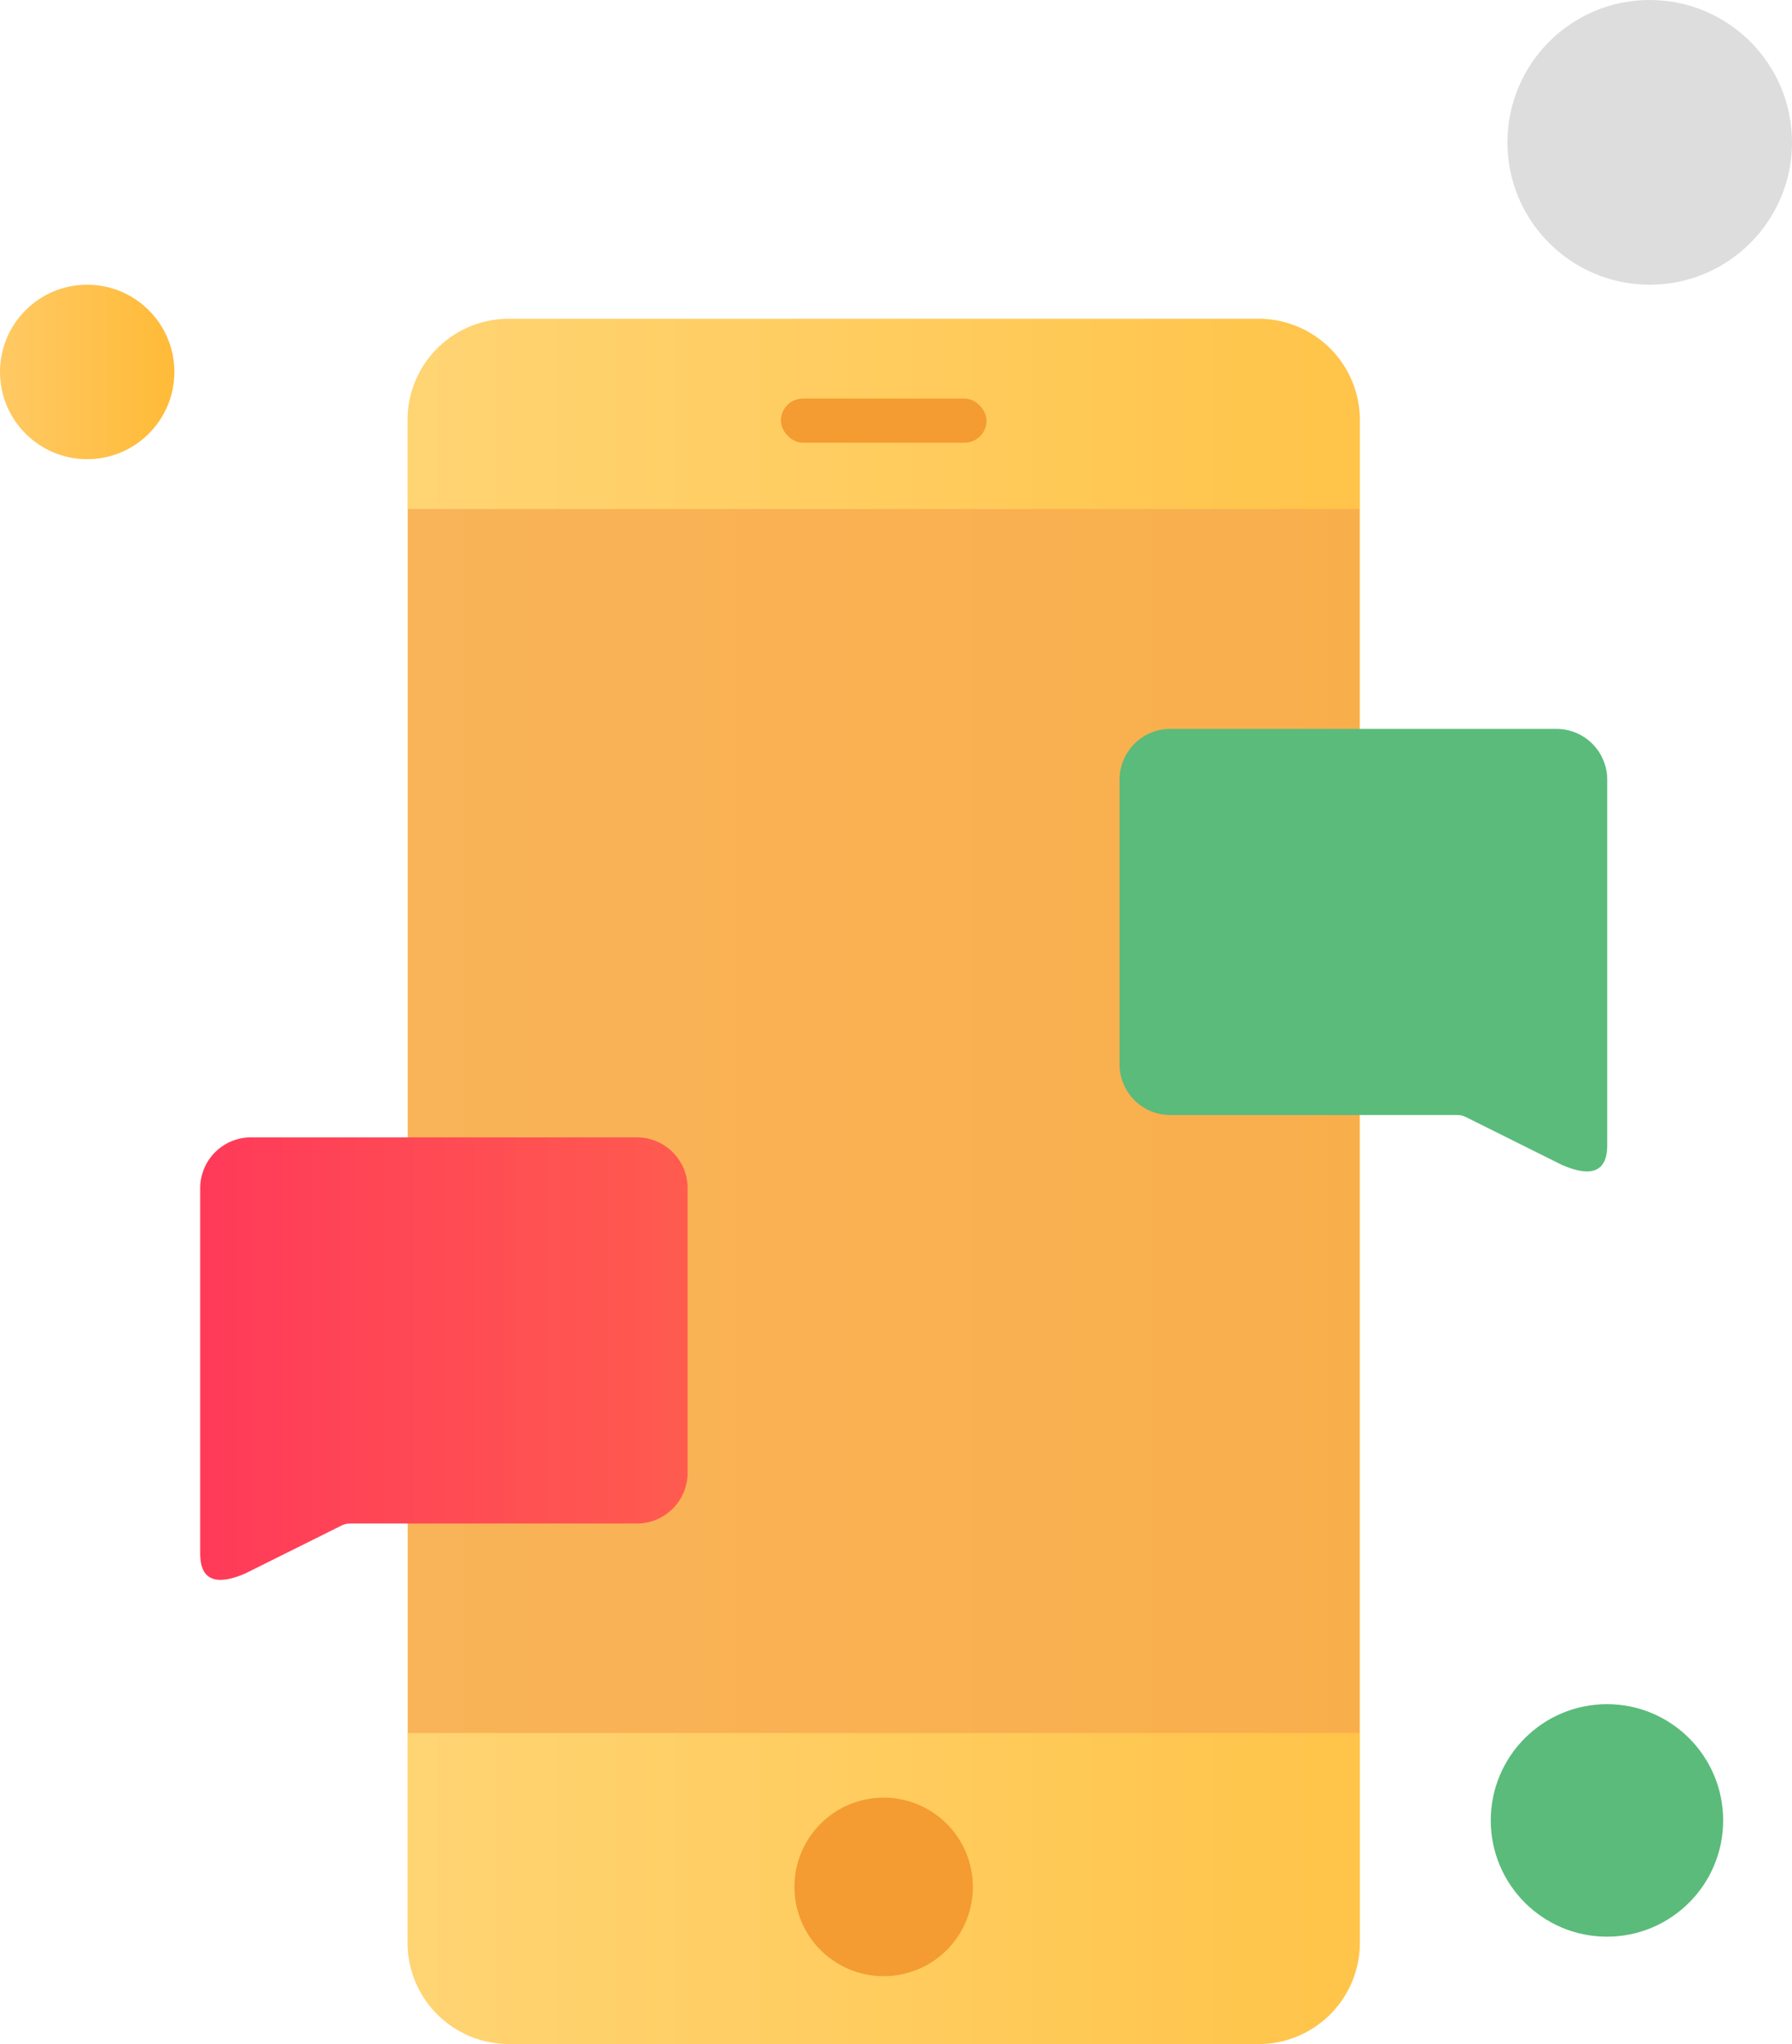
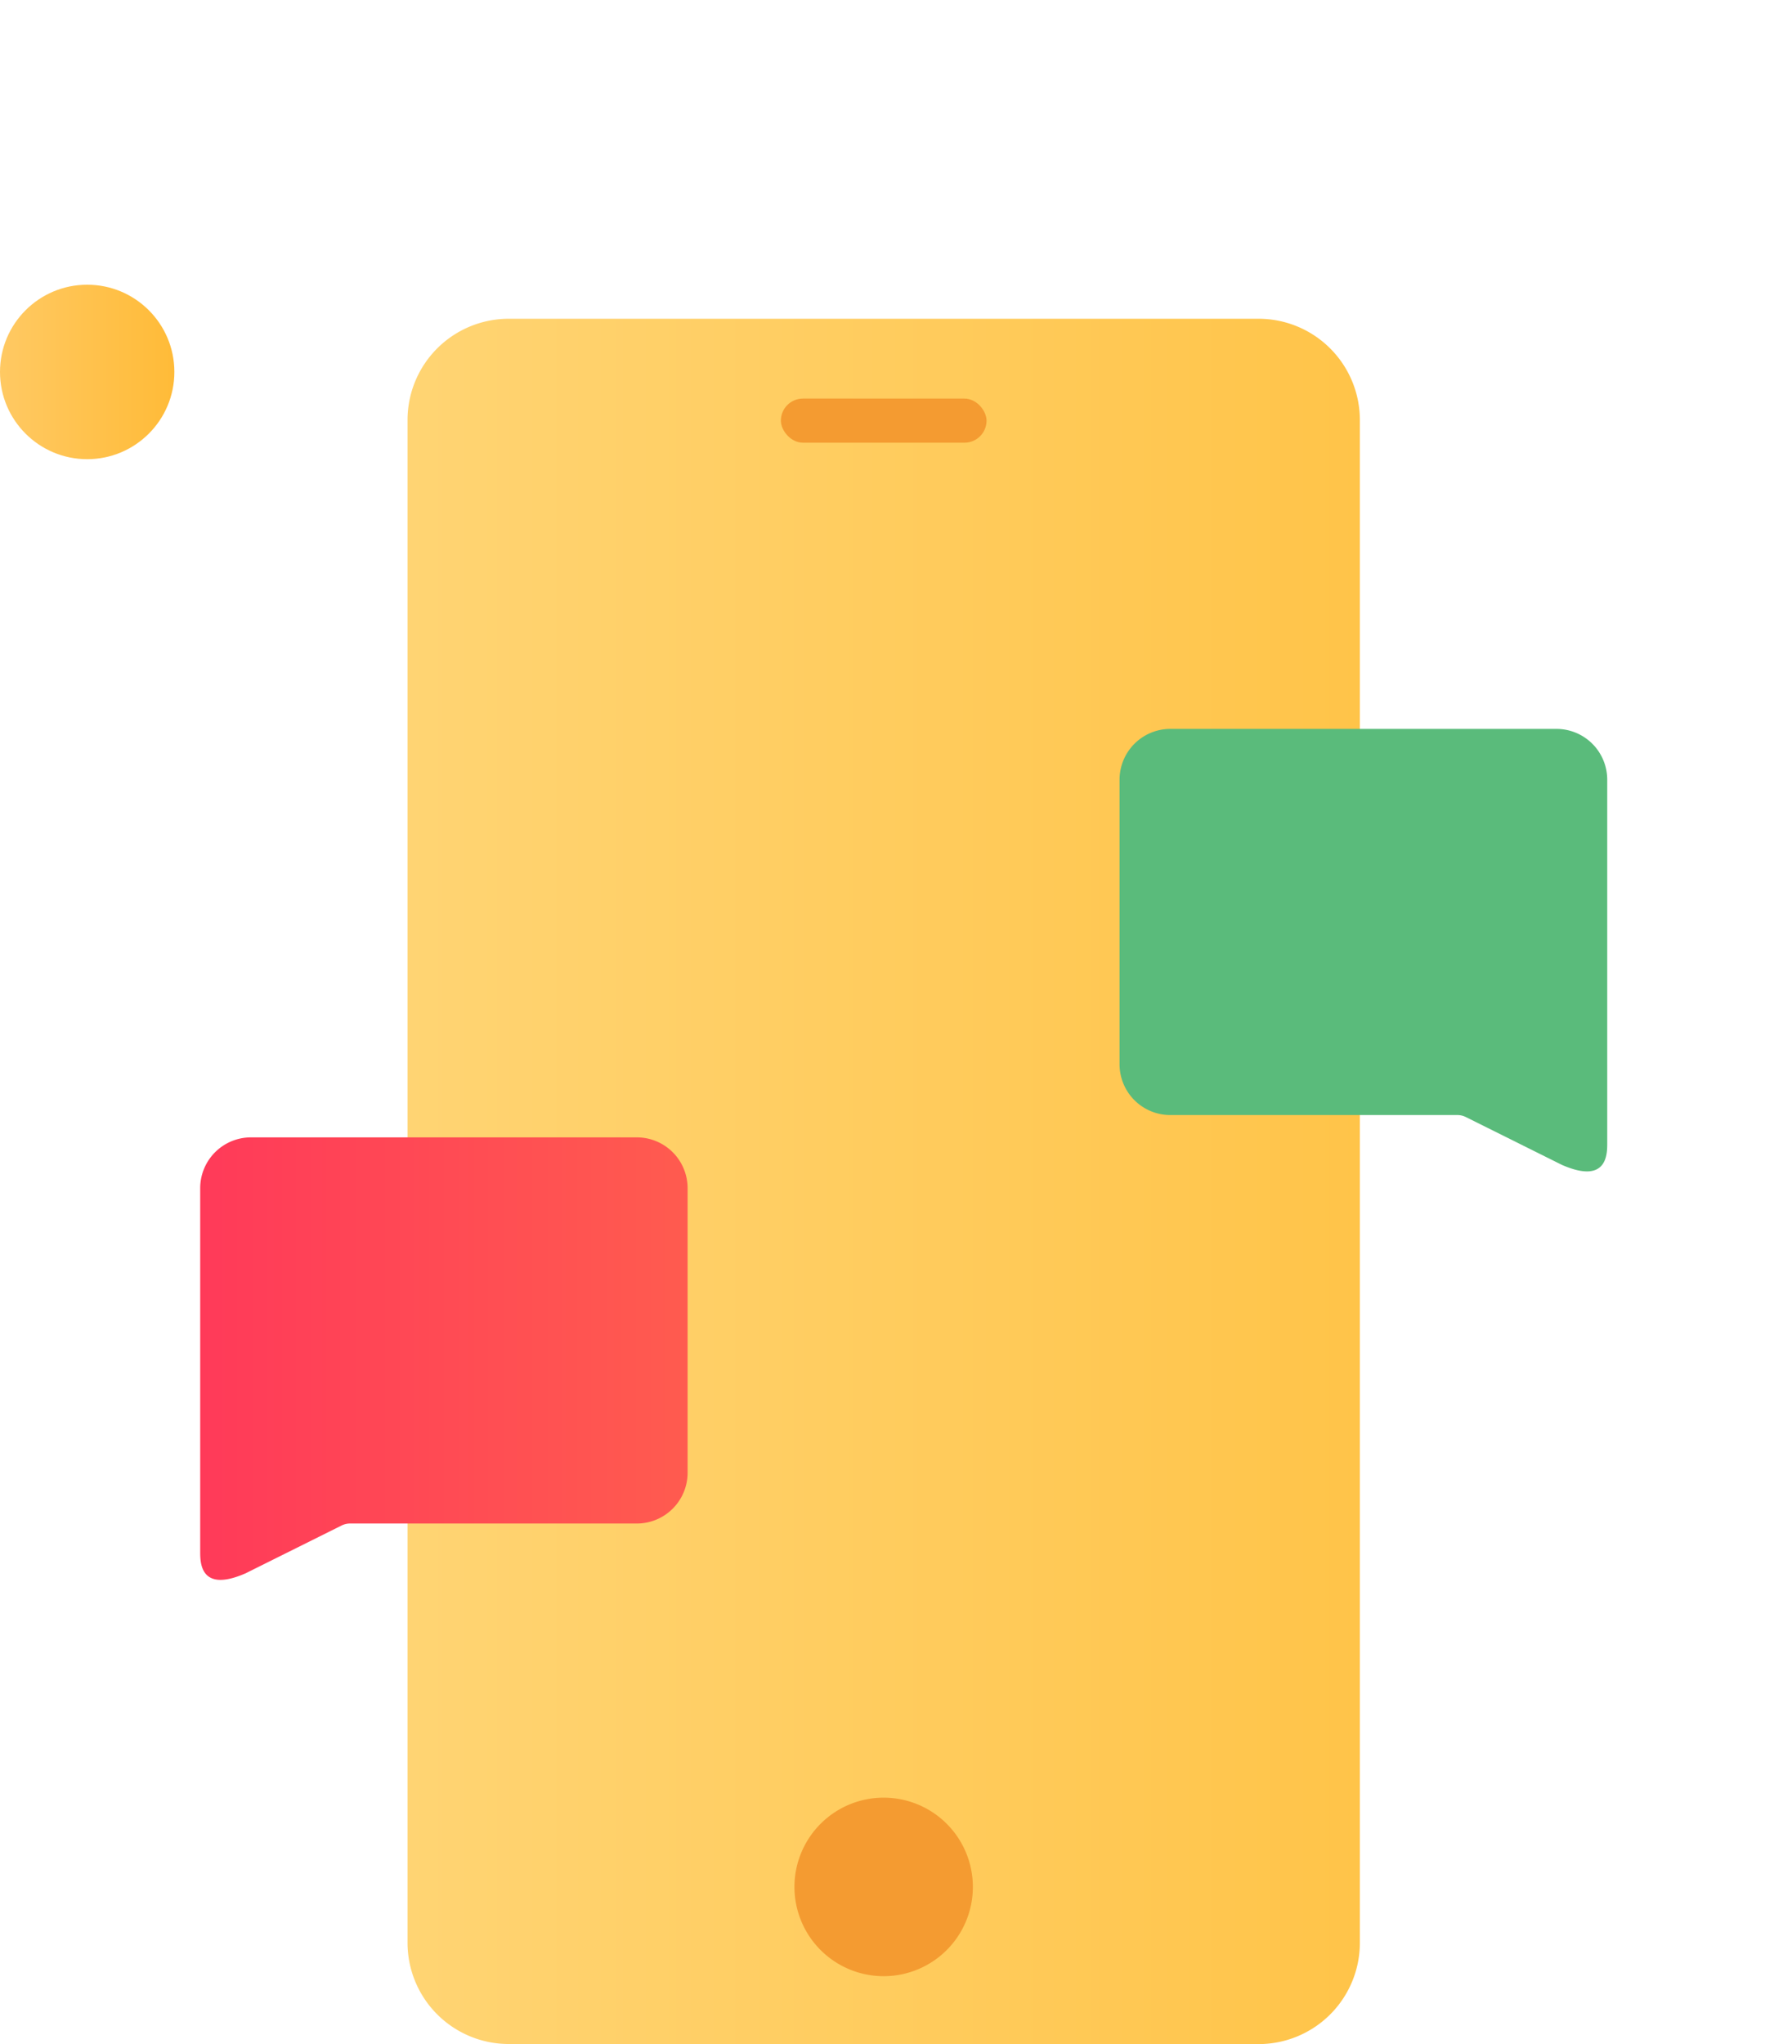
<svg xmlns="http://www.w3.org/2000/svg" viewBox="0 0 203.28 231.74">
  <defs>
    <style>.cls-1{fill:url(#linear-gradient);}.cls-2{fill:#f49b31;}.cls-3{fill:#f7a64d;opacity:0.7;}.cls-4{fill:url(#linear-gradient-2);}.cls-5{fill:#5abb7b;}.cls-6{fill:#ddd;}.cls-7{fill:url(#linear-gradient-3);}.cls-8{fill:#fff;}</style>
    <linearGradient id="linear-gradient" x1="46.28" y1="133.94" x2="154.21" y2="133.94" gradientUnits="userSpaceOnUse">
      <stop offset="0" stop-color="#ffd473" />
      <stop offset="1" stop-color="#ffc449" />
    </linearGradient>
    <linearGradient id="linear-gradient-2" y1="42.17" x2="19.77" y2="42.17" gradientUnits="userSpaceOnUse">
      <stop offset="0" stop-color="#ffc963" />
      <stop offset="1" stop-color="#ffbb38" />
    </linearGradient>
    <linearGradient id="linear-gradient-3" x1="22.73" y1="154.03" x2="78" y2="154.03" gradientUnits="userSpaceOnUse">
      <stop offset="0" stop-color="#ff3a59" />
      <stop offset="1" stop-color="#ff5b4f" />
    </linearGradient>
  </defs>
  <title>Toll Free short code</title>
  <g id="Layer_2" data-name="Layer 2">
    <g id="Layer_1-2" data-name="Layer 1">
      <path class="cls-1" d="M142.71,231.74h-85a11.48,11.48,0,0,1-11.48-11.48V47.62A11.48,11.48,0,0,1,57.76,36.14h85a11.49,11.49,0,0,1,11.5,11.48V220.27a11.49,11.49,0,0,1-11.5,11.48Zm0,0" />
      <path class="cls-2" d="M110.36,213.92a10.12,10.12,0,1,1-10.11-10.11,10.12,10.12,0,0,1,10.11,10.11Zm0,0" />
-       <rect class="cls-3" x="46.28" y="57.71" width="107.93" height="138.77" />
      <rect class="cls-2" x="88.58" y="45.19" width="23.33" height="5" rx="2.5" ry="2.5" />
      <circle class="cls-4" cx="9.89" cy="42.17" r="9.89" />
-       <circle class="cls-5" cx="182.29" cy="206.39" r="13.18" />
-       <circle class="cls-6" cx="187.14" cy="16.14" r="16.14" />
      <path class="cls-5" d="M132.77,126.42h32.5a2.14,2.14,0,0,1,1,.22l10.91,5.43.14.06c5,2.12,5-1.3,5-2.51,0-4.44,0,0,0-6.81V88.38a5.76,5.76,0,0,0-5.74-5.74H132.77A5.76,5.76,0,0,0,127,88.38v32.3A5.76,5.76,0,0,0,132.77,126.42Z" />
      <path class="cls-7" d="M72.26,172.73H39.76a2.14,2.14,0,0,0-1,.22l-10.91,5.43-.14.06c-5,2.12-5-1.3-5-2.51,0-4.44,0,0,0-6.81V134.69a5.76,5.76,0,0,1,5.74-5.74H72.26A5.76,5.76,0,0,1,78,134.69V167A5.76,5.76,0,0,1,72.26,172.73Z" />
      <line class="cls-8" x1="167.22" y1="95.55" x2="146.24" y2="95.55" />
    </g>
  </g>
</svg>